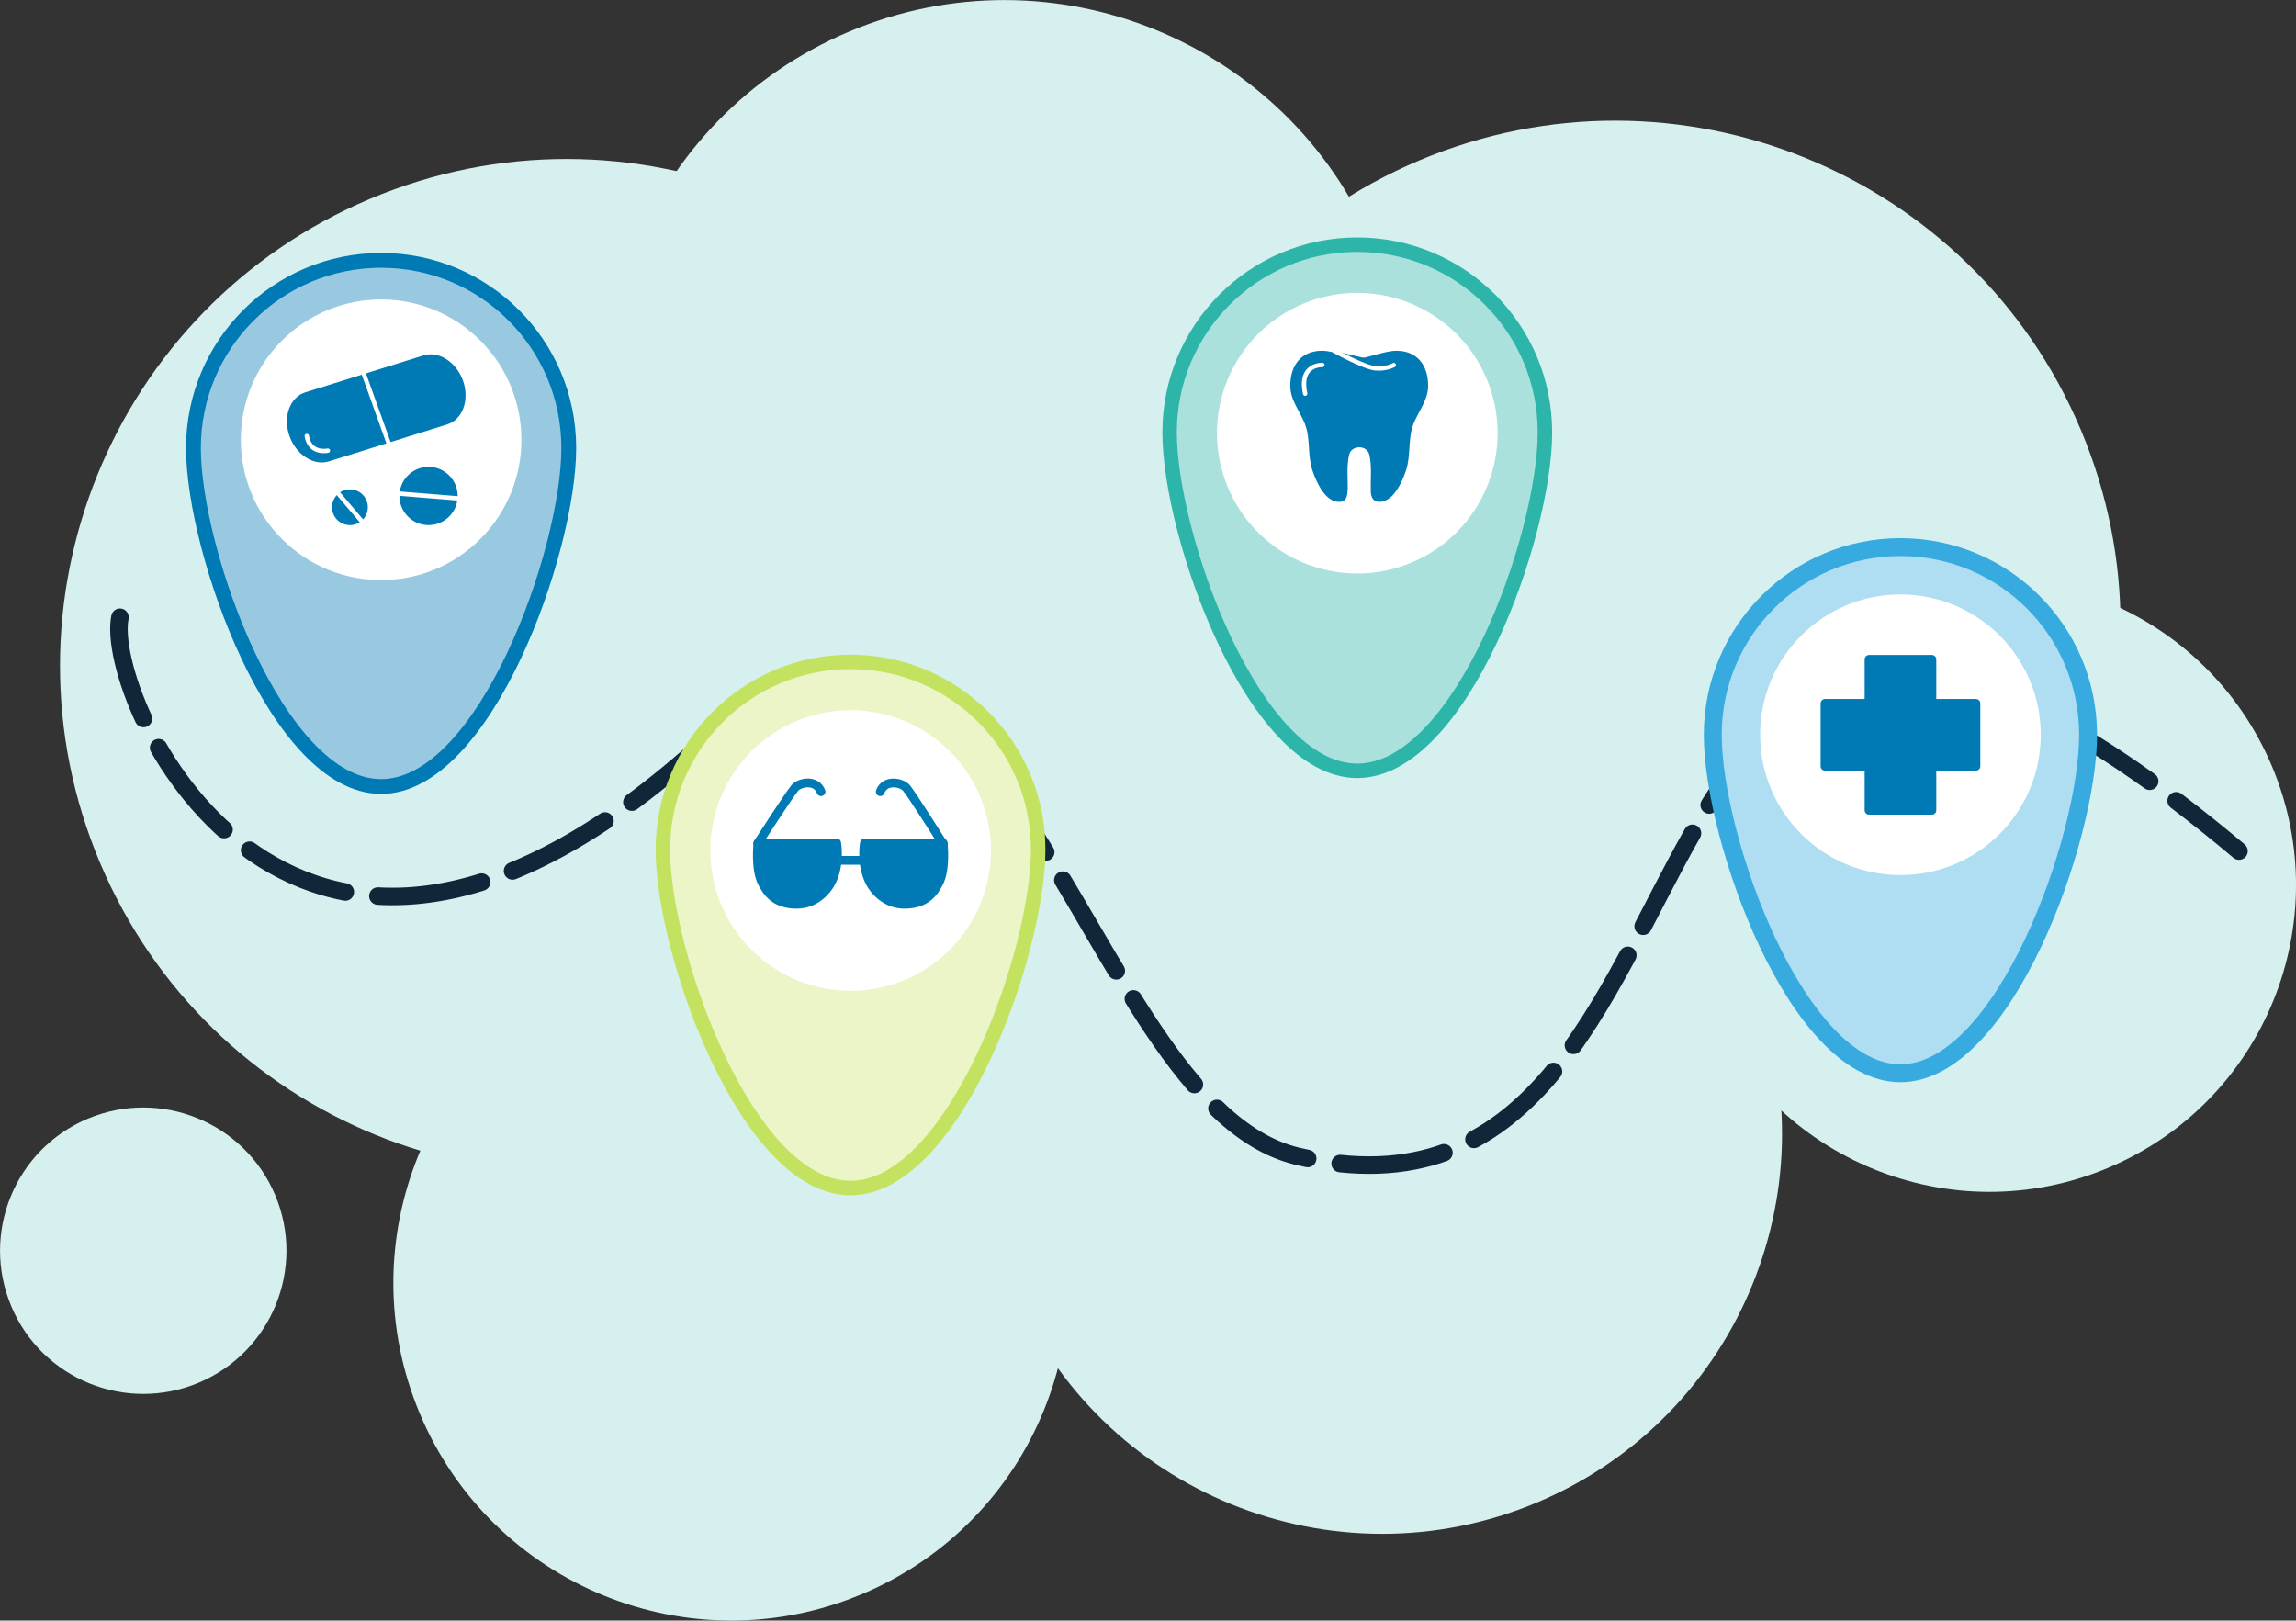
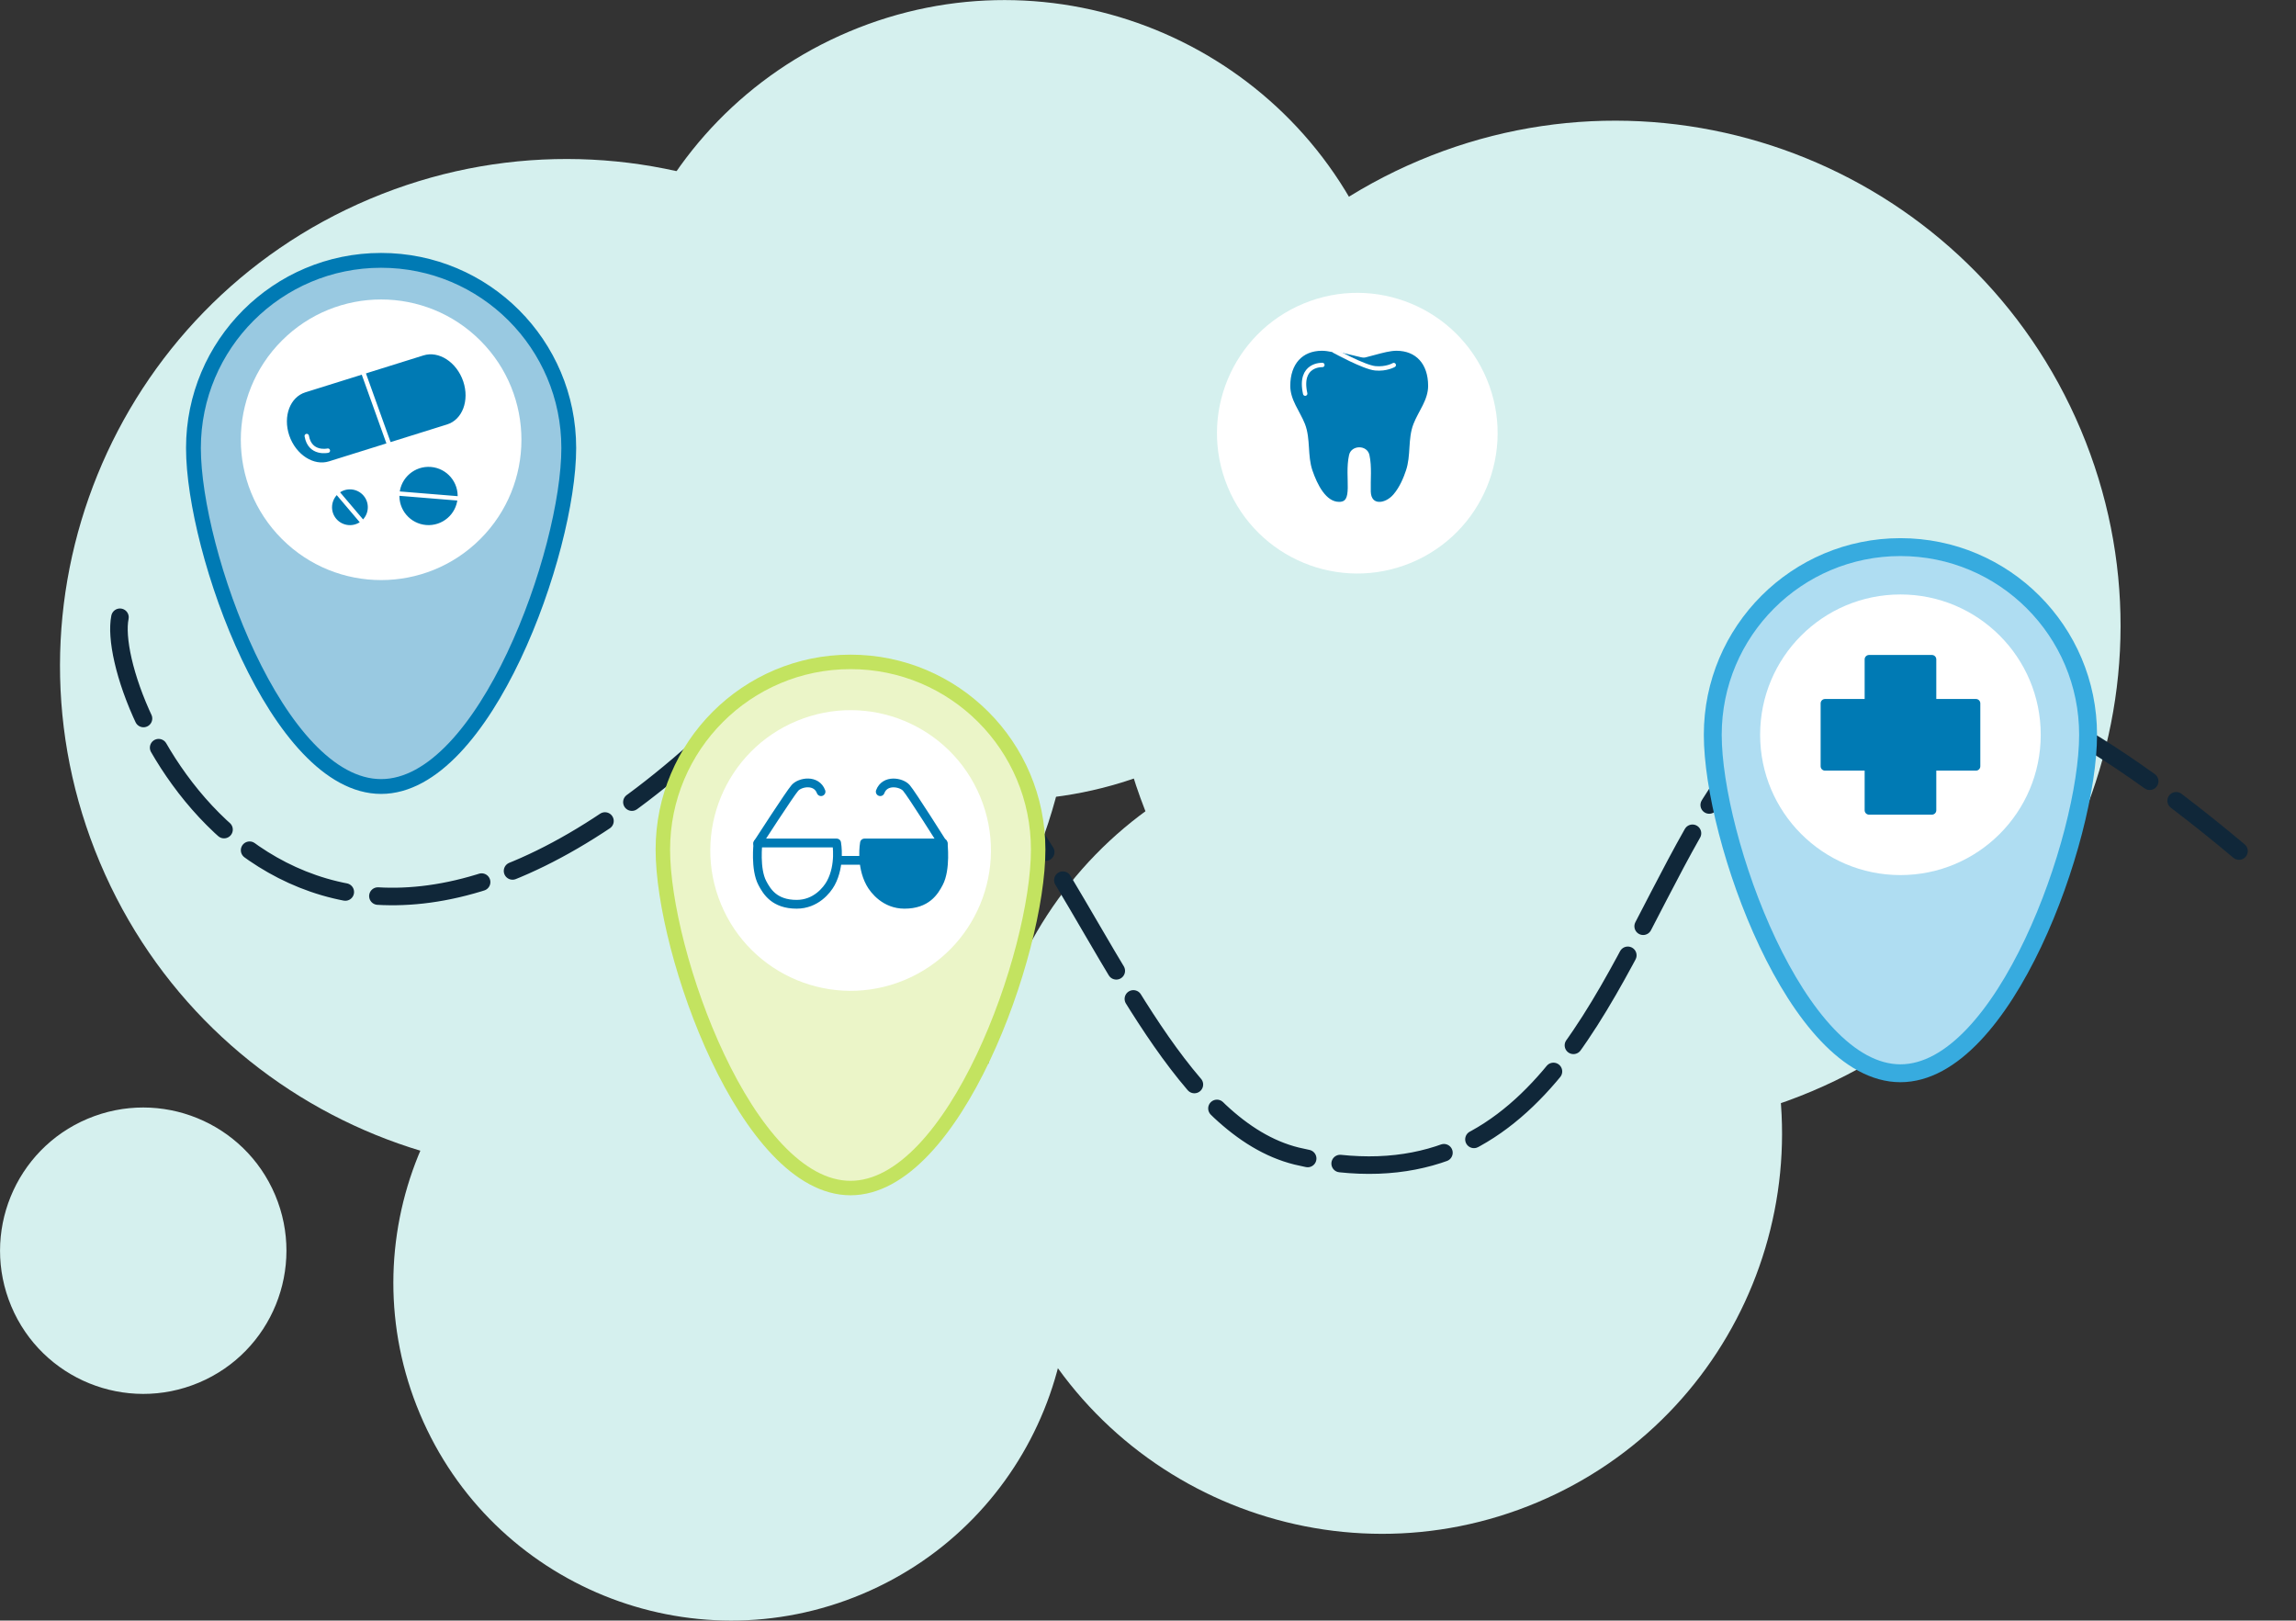
<svg xmlns="http://www.w3.org/2000/svg" id="Layer_2" viewBox="0 0 261.83 184.8">
  <rect x="0" y="0" width="261.83" height="184.8" fill="#333333" stroke="none" />
  <defs>
    <style>.cls-1{fill:#fff;}.cls-2{fill:#ebf5c8;stroke:#c3e360;}.cls-2,.cls-3{stroke-width:1.65px;}.cls-2,.cls-3,.cls-4,.cls-5{stroke-miterlimit:10;}.cls-6,.cls-7,.cls-8{stroke-linecap:round;stroke-linejoin:round;}.cls-6,.cls-7,.cls-5{fill:none;}.cls-6,.cls-5{stroke:#007ab4;}.cls-7{stroke:#102739;stroke-dasharray:0 0 0 0 0 0 12 3.75 12 3.75 12 3.75;stroke-width:2px;}.cls-3{fill:#abe1dd;stroke:#2eb5aa;}.cls-4{fill:#afddf2;stroke:#37abdf;stroke-width:2.04px;}.cls-9{fill:#d5f0ee;}.cls-8{stroke:#fff;stroke-width:.5px;}.cls-8,.cls-10{fill:#007ab4;}.cls-5{stroke-width:1.69px;}.cls-11{fill:#99c9e1;}</style>
  </defs>
  <g id="benefits-on-the-go-teal-bg">
    <g id="benefits-on-the-go-teal-bg-2">
      <g>
-         <path id="Path_13161" class="cls-9" d="m259.08,87.36c7.5,17.79-.85,38.3-18.64,45.8-17.79,7.5-38.3-.85-45.8-18.64-7.5-17.79.85-38.3,18.64-45.8,17.79-7.5,38.3.85,45.8,18.64h0" />
        <path id="Path_13162" class="cls-9" d="m31.38,136.28c3.5,8.31-.39,17.89-8.7,21.39-8.31,3.5-17.89-.39-21.39-8.7-3.5-8.31.39-17.89,8.7-21.39,0,0,0,0,0,0,8.31-3.5,17.88.39,21.39,8.7" />
        <path id="Path_13164" class="cls-9" d="m156.58,27.91c9.78,23.21-1.1,49.96-24.31,59.74-23.21,9.78-49.96-1.1-59.74-24.31-9.78-23.21,1.1-49.96,24.31-59.74,0,0,0,0,0,0,23.21-9.78,49.96,1.1,59.74,24.31" />
-         <path id="Path_13164-2" class="cls-9" d="m156.64,71.98c9.78,23.21-1.1,49.96-24.31,59.74-23.21,9.78-49.96-1.1-59.74-24.31-9.78-23.21,1.1-49.96,24.31-59.74,0,0,0,0,0,0,23.21-9.78,49.96,1.1,59.74,24.31" />
-         <path id="Path_13165" class="cls-9" d="m118.87,131.32c8.26,19.6-.93,42.19-20.53,50.45-19.6,8.26-42.19-.93-50.45-20.53-8.26-19.6.93-42.18,20.53-50.45,19.6-8.26,42.19.93,50.45,20.53h0" />
+         <path id="Path_13165" class="cls-9" d="m118.87,131.32c8.26,19.6-.93,42.19-20.53,50.45-19.6,8.26-42.19-.93-50.45-20.53-8.26-19.6.93-42.18,20.53-50.45,19.6-8.26,42.19.93,50.45,20.53" />
        <path id="Path_13166" class="cls-9" d="m199.63,111.58c9.78,23.21-1.1,49.96-24.31,59.74-23.21,9.78-49.96-1.1-59.74-24.31-9.78-23.21,1.1-49.96,24.31-59.74,0,0,0,0,0,0,23.21-9.78,49.96,1.1,59.74,24.31" />
        <path id="Path_13167" class="cls-9" d="m117.86,53.48c12.39,29.4-1.4,63.28-30.8,75.67-29.4,12.39-63.28-1.4-75.67-30.8-12.39-29.4,1.4-63.28,30.8-75.67,29.4-12.39,63.28,1.4,75.67,30.8,0,0,0,0,0,0" />
        <path id="Path_13168" class="cls-9" d="m237.29,49.01c12.35,29.31-1.39,63.09-30.71,75.45-29.31,12.35-63.09-1.39-75.45-30.71-12.35-29.31,1.39-63.09,30.71-75.45,29.31-12.36,63.09,1.39,75.45,30.71,0,0,0,0,0,0" />
      </g>
      <path class="cls-7" d="m13.68,70.39c-1.87,9.19,18.74,55.08,63.69,16.87,38.53-33.92,45.04,38.28,70.49,44.57,54.29,12.86,30.35-99.55,107.47-34.78" />
      <g>
        <path class="cls-4" d="m238.12,83.79c0,11.82-9.58,38.6-21.4,38.6s-21.4-26.79-21.4-38.6,9.58-21.4,21.4-21.4,21.4,9.58,21.4,21.4Z" />
        <path class="cls-1" d="m232.72,83.79c0,8.84-7.16,16-16,16s-16-7.16-16-16,7.16-16,16-16,16,7.16,16,16Z" />
        <polygon id="CROSS" class="cls-10" points="225.33 80.21 220.31 80.21 220.31 75.19 213.14 75.19 213.14 80.21 208.12 80.21 208.12 87.38 213.14 87.38 213.14 92.4 220.31 92.4 220.31 87.38 225.33 87.38 225.33 80.21" />
        <polygon id="CROSS-2" class="cls-6" points="225.33 80.21 220.31 80.21 220.31 75.19 213.14 75.19 213.14 80.21 208.12 80.21 208.12 87.38 213.14 87.38 213.14 92.4 220.31 92.4 220.31 87.38 225.33 87.38 225.33 80.21" />
      </g>
      <g>
        <g>
          <g>
            <path class="cls-11" d="m64.33,51.3c0,11.52-9.34,37.64-20.86,37.64s-20.86-26.12-20.86-37.64,9.34-20.86,20.86-20.86,20.86,9.34,20.86,20.86Z" />
            <path class="cls-5" d="m64.86,51.09c0,11.82-9.58,38.6-21.4,38.6s-21.4-26.79-21.4-38.6,9.58-21.4,21.4-21.4,21.4,9.58,21.4,21.4Z" />
          </g>
          <circle class="cls-1" cx="43.46" cy="50.15" r="16" transform="translate(-22.73 45.42) rotate(-45)" />
        </g>
        <g>
          <path class="cls-8" d="m53.06,43.4h0c.78,2.31-.11,4.65-2,5.24l-13.47,4.21c-1.89.59-4.05-.8-4.84-3.11-.78-2.31.11-4.65,2-5.24l13.47-4.21c1.89-.59,4.05.8,4.84,3.11Z" />
          <g>
            <path class="cls-8" d="m45.31,56.27c.16-1.96,1.88-3.43,3.85-3.27,1.96.16,3.43,1.88,3.27,3.85-.16,1.96-1.88,3.43-3.85,3.27-1.96-.16-3.43-1.88-3.27-3.85Z" />
            <line class="cls-8" x1="45.31" y1="56.27" x2="52.42" y2="56.85" />
          </g>
          <path class="cls-8" d="m37.39,51.39s-2.04.46-2.41-1.67" />
          <g>
            <path class="cls-8" d="m38.42,56.1c.96-.82,2.41-.7,3.23.26.82.96.7,2.41-.26,3.23-.96.82-2.41.7-3.23-.26-.82-.96-.7-2.41.26-3.23Z" />
            <line class="cls-8" x1="38.42" y1="56.1" x2="41.38" y2="59.59" />
          </g>
          <line class="cls-8" x1="41.43" y1="42.48" x2="44.39" y2="50.73" />
        </g>
      </g>
      <g>
        <g>
-           <path class="cls-3" d="m176.18,49.3c0,11.82-9.58,38.6-21.4,38.6s-21.4-26.79-21.4-38.6,9.58-21.4,21.4-21.4,21.4,9.58,21.4,21.4Z" />
          <circle class="cls-1" cx="154.78" cy="49.4" r="16" transform="translate(-7.12 62.99) rotate(-22.5)" />
        </g>
        <g>
          <path class="cls-8" d="m159.25,39.75c-.76,0-1.66.25-2.52.48-1.76.49-1.71.49-3.47,0-.86-.24-1.75-.48-2.51-.48-2.38,0-3.86,1.63-3.86,4.25,0,1.71,1.13,3.01,1.69,4.44.64,1.65.25,3.53.85,5.29.55,1.6,1.58,3.75,3.28,3.75,2.02,0,.81-3,1.38-5.55.2-.88,1.62-.91,1.83,0,.29,1.31.11,2.77.15,4.14.06,1.86,1.94,1.74,3.03.47.76-.89,1.21-2.03,1.47-2.81.6-1.76.21-3.65.85-5.29.55-1.43,1.69-2.73,1.69-4.44,0-2.62-1.48-4.25-3.86-4.25Z" />
          <path class="cls-8" d="m152.17,40.02s3.39,1.86,4.66,1.98,2.11-.37,2.11-.37" />
          <path class="cls-8" d="m150.8,41.62s-2.71-.14-1.96,3.27" />
        </g>
      </g>
      <g>
        <path class="cls-2" d="m118.39,96.88c0,11.82-9.58,38.6-21.4,38.6s-21.4-26.79-21.4-38.6,9.58-21.4,21.4-21.4,21.4,9.58,21.4,21.4Z" />
        <circle class="cls-1" cx="97" cy="96.99" r="16" transform="translate(-29.73 44.5) rotate(-22.5)" />
        <g>
-           <path class="cls-10" d="m86.44,96.13h8.97s.46,2.51-.67,4.58c-.44.81-1.72,2.41-3.89,2.41-2.54,0-3.4-1.45-3.91-2.41-.86-1.61-.5-4.58-.5-4.58Z" />
          <path class="cls-10" d="m107.55,96.13h-8.97s-.46,2.51.67,4.58c.44.81,1.72,2.41,3.89,2.41,2.54,0,3.4-1.45,3.91-2.41.86-1.61.5-4.58.5-4.58Z" />
        </g>
        <g>
          <path class="cls-6" d="m86.44,96.13h8.97s.46,2.51-.67,4.58c-.44.81-1.72,2.41-3.89,2.41-2.54,0-3.4-1.45-3.91-2.41-.86-1.61-.5-4.58-.5-4.58Z" />
          <path class="cls-6" d="m107.55,96.13h-8.97s-.46,2.51.67,4.58c.44.81,1.72,2.41,3.89,2.41,2.54,0,3.4-1.45,3.91-2.41.86-1.61.5-4.58.5-4.58Z" />
          <line class="cls-6" x1="95.49" y1="98.11" x2="98.49" y2="98.11" />
          <path class="cls-6" d="m107.57,96.27s-3.63-5.76-4.21-6.42-2.45-.99-2.98.43" />
          <path class="cls-6" d="m86.4,96.19s3.66-5.67,4.25-6.34,2.45-.99,2.98.43" />
        </g>
      </g>
    </g>
  </g>
</svg>